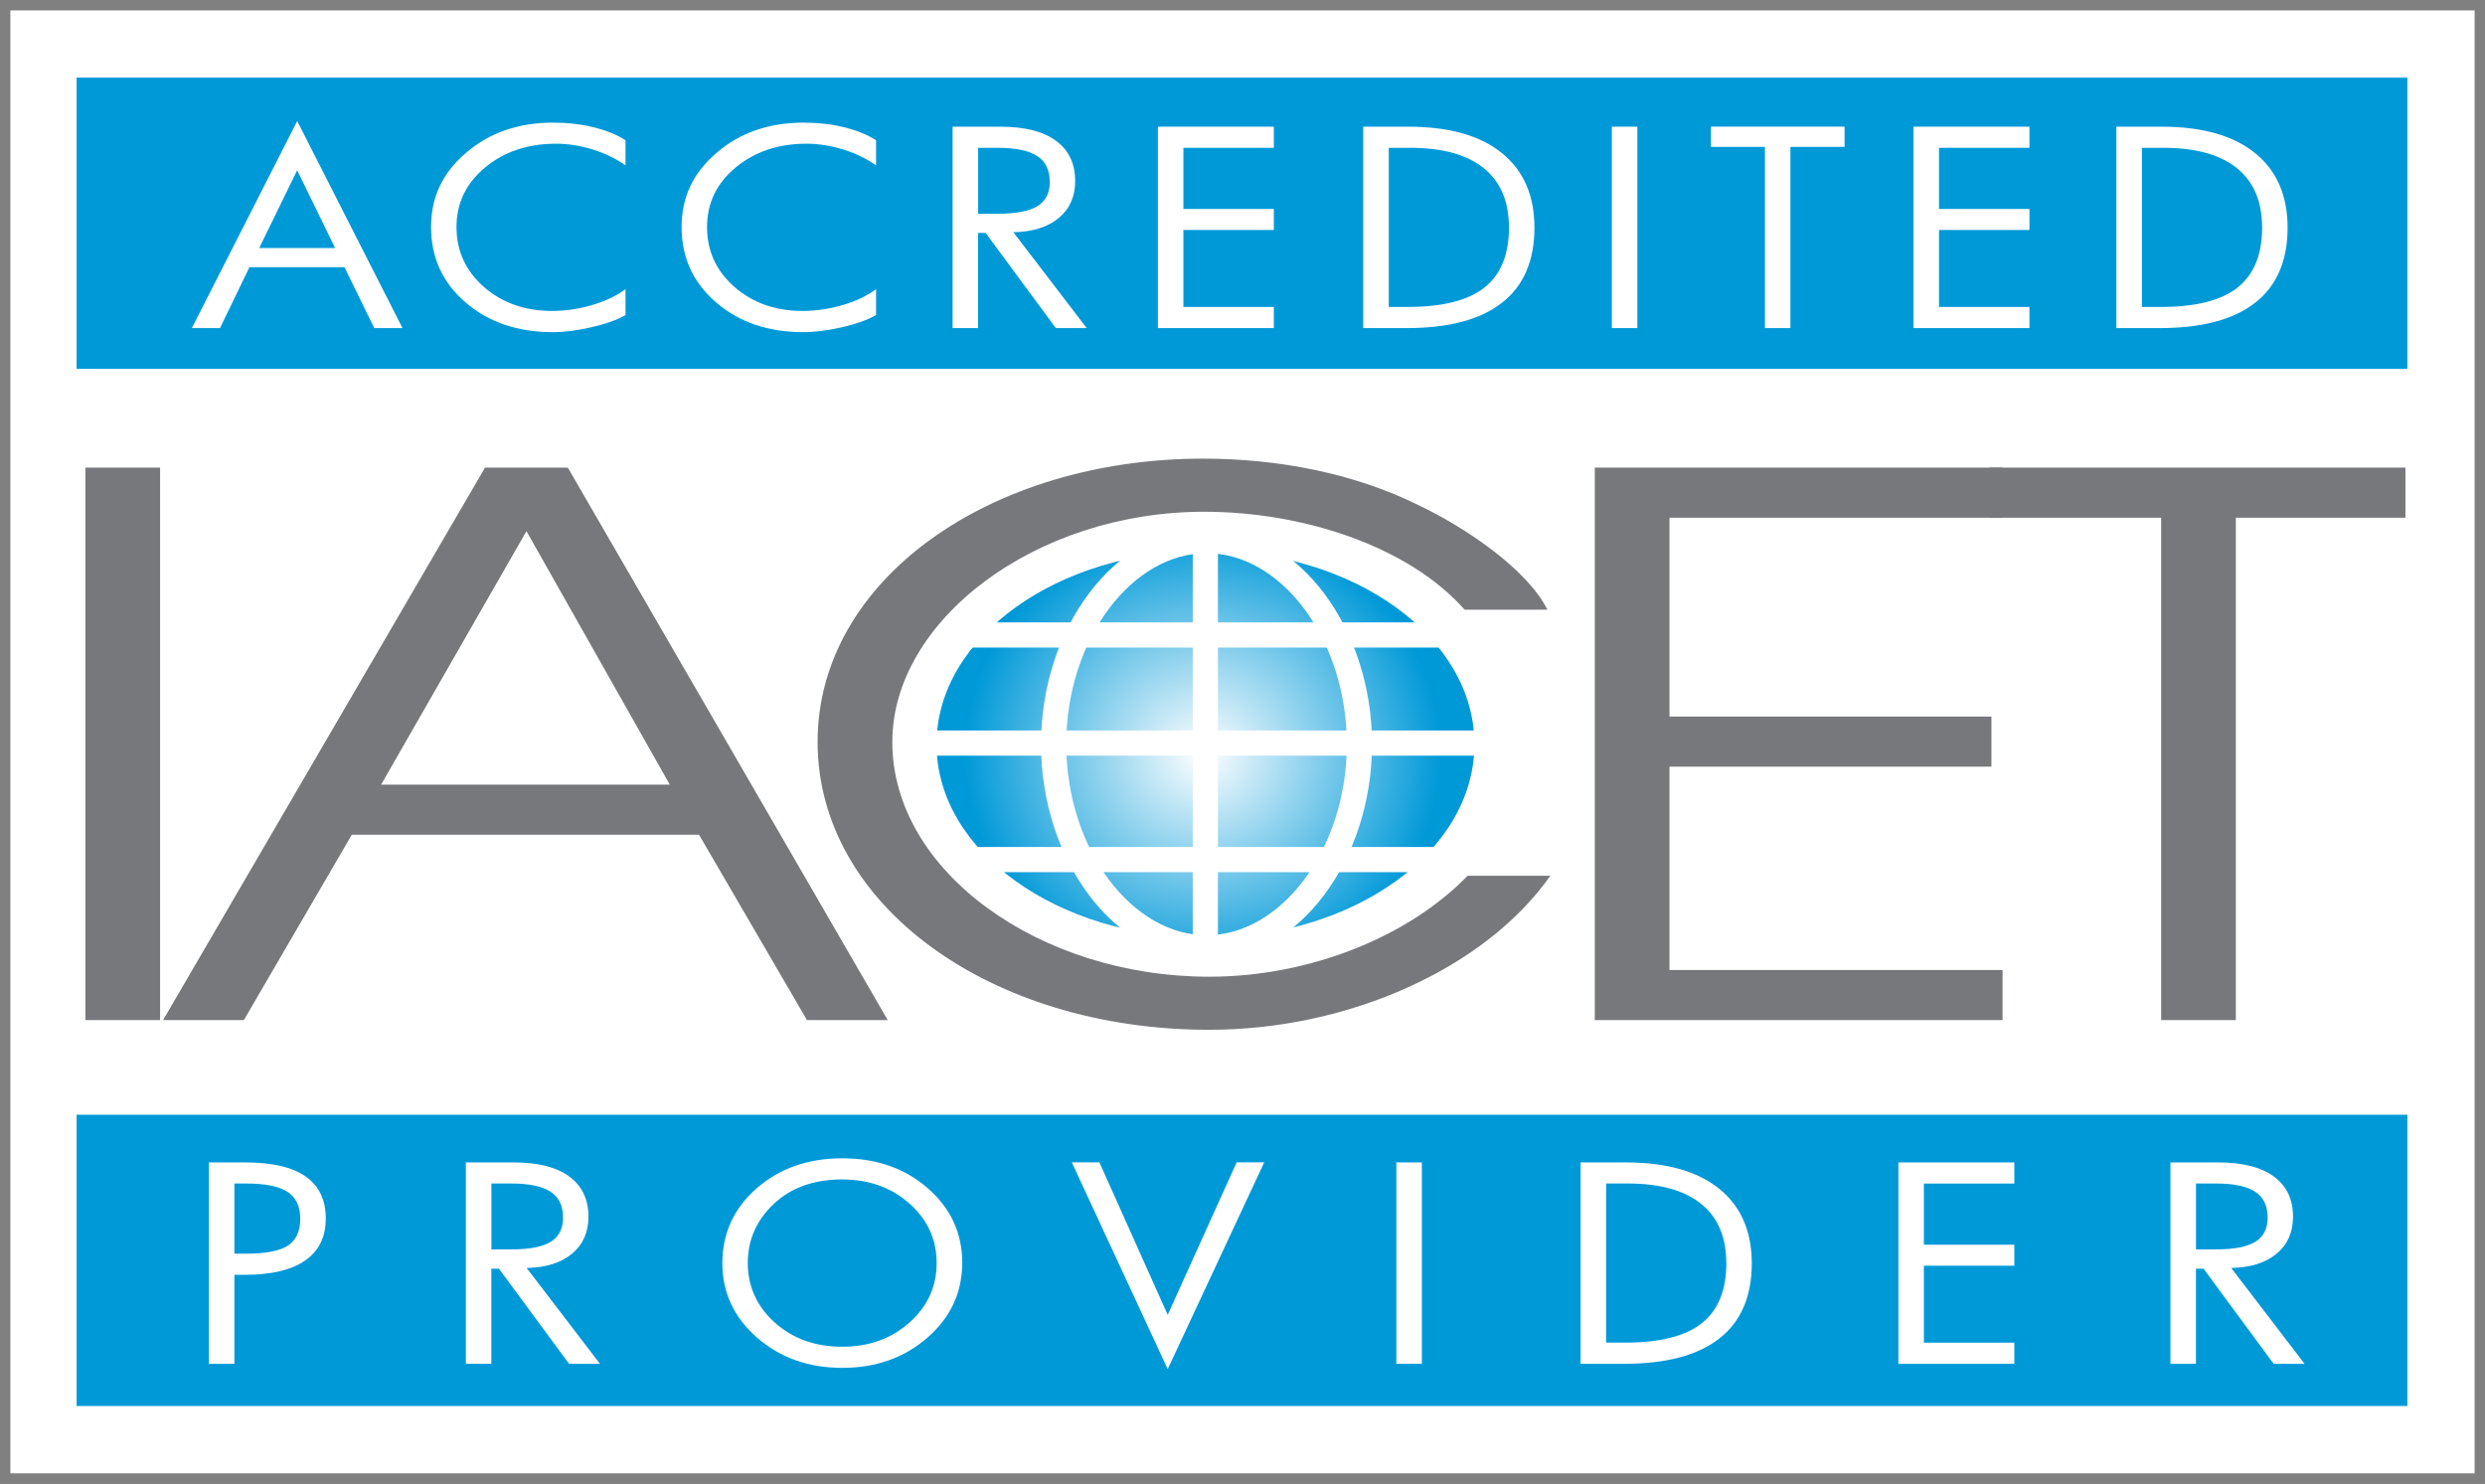
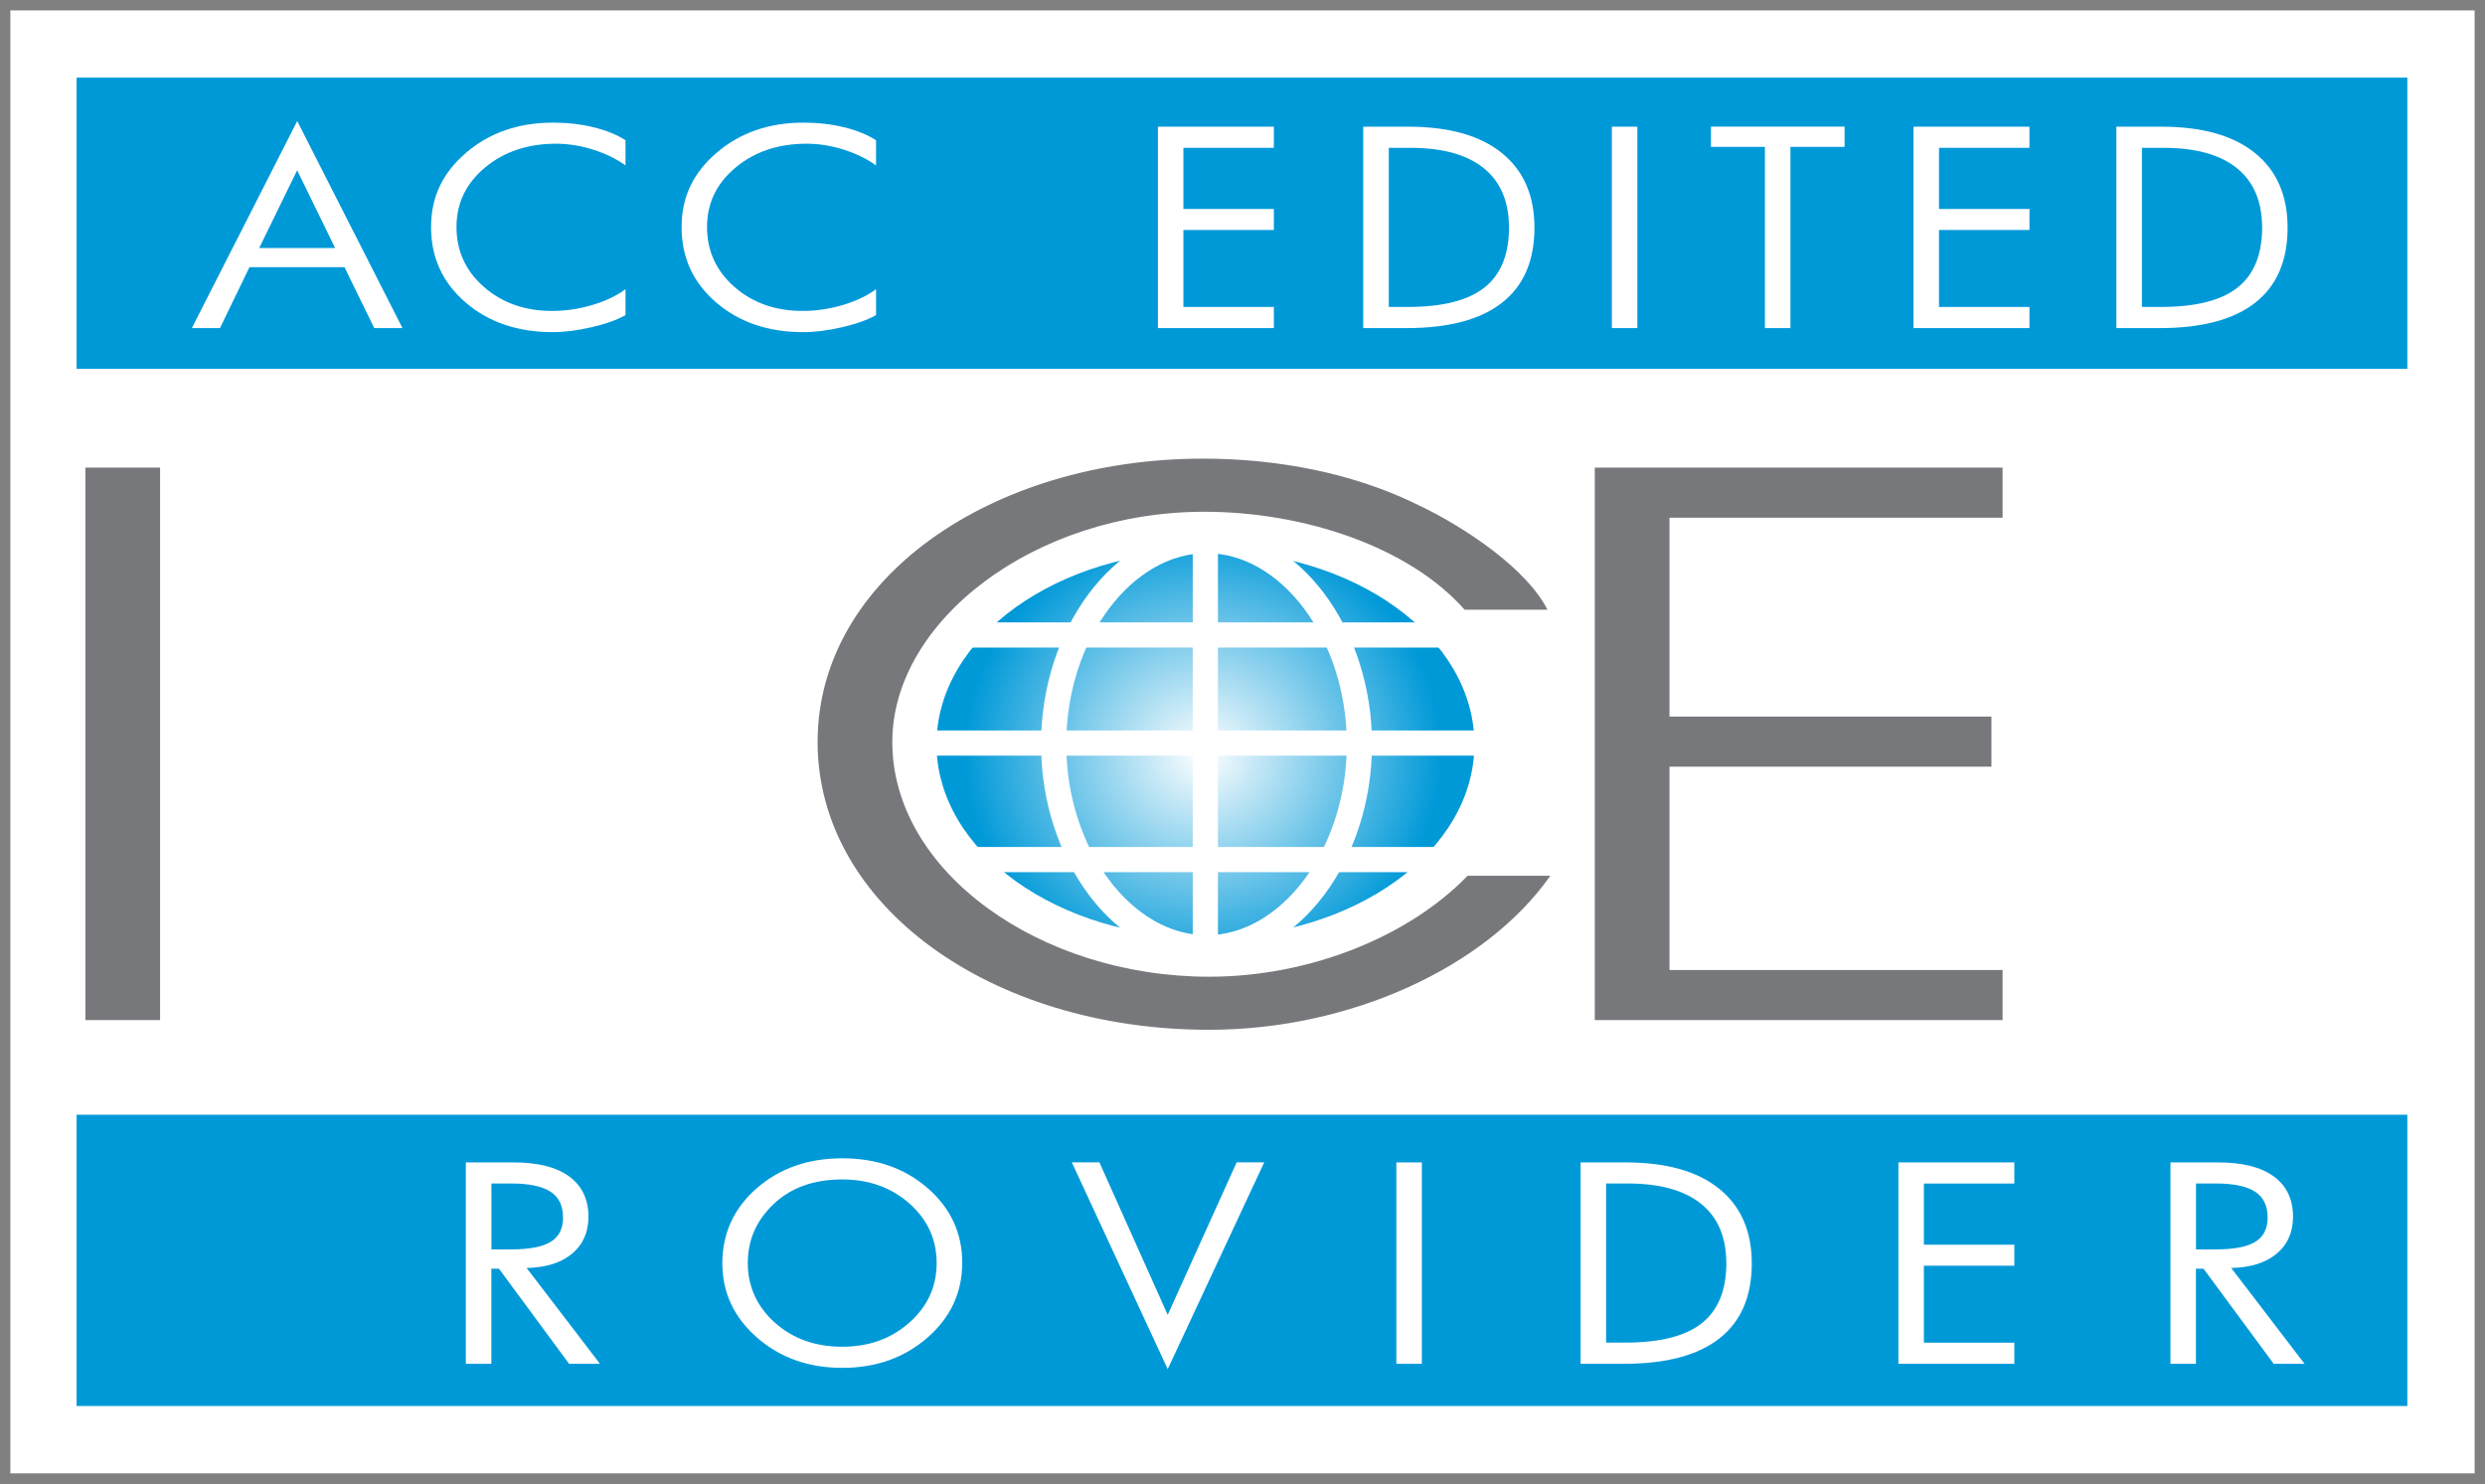
<svg xmlns="http://www.w3.org/2000/svg" id="Layer_2" viewBox="0 0 392.87 234.56">
  <rect x="0" y="0" width="392.87" height="234.56" fill="#333333" stroke="none" />
  <defs>
    <style>.cls-1{stroke:gray;stroke-width:1.64px;}.cls-1,.cls-2{fill:#fff;}.cls-3{fill:none;stroke:#fff;stroke-width:3.98px;}.cls-4{fill:url(#Yellow_Purple_Radial);}.cls-4,.cls-5,.cls-6,.cls-2{stroke-width:0px;}.cls-5{fill:#77787b;}.cls-6{fill:#0099d8;}</style>
    <radialGradient id="Yellow_Purple_Radial" cx="250.92" cy="375.46" fx="250.92" fy="375.46" r="38.48" gradientTransform="translate(-55.72 -230.03) scale(.98 .93)" gradientUnits="userSpaceOnUse">
      <stop offset="0" stop-color="#fff" />
      <stop offset="1" stop-color="#0099d8" />
    </radialGradient>
  </defs>
  <g id="Layer_1-2">
    <rect class="cls-1" x=".82" y=".82" width="391.23" height="232.93" />
    <path class="cls-4" d="M190.68,87.04c23.43,0,42.42,13.71,42.42,30.62s-18.99,30.62-42.42,30.62-42.62-13.71-42.62-30.62,19.19-30.62,42.62-30.62Z" />
    <line class="cls-3" x1="144.83" y1="117.48" x2="237.08" y2="117.48" />
    <line class="cls-3" x1="148.81" y1="100.39" x2="230.7" y2="100.39" />
    <line class="cls-3" x1="149.14" y1="135.9" x2="231.35" y2="135.9" />
    <line class="cls-3" x1="190.56" y1="85.78" x2="190.56" y2="150.93" />
    <path class="cls-3" d="M190.75,85.47c13.1,0,24.17,14.72,24.17,32.19s-11.07,32.19-24.17,32.19-24.17-14.72-24.17-32.19,11.07-32.19,24.17-32.19Z" />
    <path class="cls-5" d="M231.55,96.39c-8.78-9.93-25.37-15.48-41.17-15.48-26.81,0-49.31,17.26-49.31,36.4,0,20.45,23.3,37.11,50.1,37.11,15.96,0,31.59-6.38,40.85-15.96h13.08c-10.21,14.54-31.75,24.35-53.93,24.35-34.63,0-61.91-19.74-61.91-45.5s27.45-44.8,60.96-44.8c11.97,0,23.94,2.36,33.99,7.33,7.5,3.55,17.23,10.16,20.43,16.55h-13.08Z" />
    <path class="cls-5" d="M13.5,73.93h11.81v87.35h-11.81v-87.35Z" />
-     <path class="cls-5" d="M76.69,73.93h13.08l50.58,87.35h-12.77l-17.07-29.31h-54.89l-17.07,29.31h-12.77l50.9-87.35ZM105.89,124.05l-22.66-40.07-22.98,40.07h45.64Z" />
    <path class="cls-5" d="M252.13,73.93h64.47v7.92h-52.66v31.44h50.9v7.92h-50.9v32.15h52.66v7.92h-64.47v-87.35Z" />
-     <path class="cls-5" d="M341.68,81.85h-27.13v-7.92h65.74v7.92h-26.81v79.43h-11.81v-79.43Z" />
    <rect class="cls-6" x="12.11" y="12.27" width="368.48" height="46.05" />
    <rect class="cls-6" x="12.11" y="176.24" width="368.48" height="46.05" />
    <path class="cls-2" d="M63.62,51.87h-4.45l-4.71-9.63h-15.02l-4.66,9.63h-4.45l16.66-32.73,16.64,32.73ZM52.98,39.21l-6-12.29-6,12.29h12Z" />
    <path class="cls-2" d="M98.9,49.81c-1.33.76-3.12,1.4-5.37,1.92s-4.3.78-6.14.78c-5.55,0-10.14-1.56-13.78-4.69s-5.46-7.1-5.46-11.91,1.85-8.6,5.55-11.77c3.7-3.17,8.28-4.75,13.73-4.75,2.27,0,4.4.24,6.4.73s3.69,1.17,5.06,2.05v3.98c-1.48-1.06-3.21-1.89-5.17-2.51-1.96-.61-3.89-.92-5.8-.92-4.47,0-8.21,1.25-11.23,3.76s-4.52,5.65-4.52,9.42,1.45,6.95,4.35,9.48,6.49,3.78,10.77,3.78c2.11,0,4.21-.31,6.29-.92,2.09-.61,3.86-1.45,5.31-2.51v4.06Z" />
    <path class="cls-2" d="M138.51,49.81c-1.33.76-3.12,1.4-5.37,1.92s-4.3.78-6.14.78c-5.55,0-10.14-1.56-13.78-4.69s-5.46-7.1-5.46-11.91,1.85-8.6,5.55-11.77c3.7-3.17,8.28-4.75,13.73-4.75,2.27,0,4.4.24,6.4.73s3.69,1.17,5.06,2.05v3.98c-1.48-1.06-3.21-1.89-5.17-2.51-1.96-.61-3.89-.92-5.8-.92-4.47,0-8.21,1.25-11.23,3.76s-4.52,5.65-4.52,9.42,1.45,6.95,4.35,9.48,6.49,3.78,10.77,3.78c2.11,0,4.21-.31,6.29-.92,2.09-.61,3.86-1.45,5.31-2.51v4.06Z" />
-     <path class="cls-2" d="M171.82,51.87h-4.9l-11.09-15.04h-1.2v15.04h-4.03v-31.84h7.52c3.86,0,6.8.74,8.82,2.22,2.02,1.48,3.04,3.6,3.04,6.36,0,2.46-.86,4.41-2.59,5.85-1.73,1.44-4.12,2.19-7.18,2.26l11.6,15.16ZM165.96,28.73c0-1.86-.66-3.21-1.99-4.07s-3.4-1.29-6.21-1.29h-3.12v10.42h3.12c2.88,0,4.96-.4,6.26-1.2s1.95-2.08,1.95-3.86Z" />
    <path class="cls-2" d="M201.39,51.87h-18.33v-31.84h18.33v3.34h-14.3v9.67h14.3v3.32h-14.3v12.17h14.3v3.34Z" />
    <path class="cls-2" d="M242.59,35.99c0,5.24-1.71,9.2-5.12,11.87-3.41,2.67-8.44,4.01-15.08,4.01h-6.87v-31.84h7.1c6.44,0,11.38,1.38,14.81,4.16,3.44,2.77,5.16,6.71,5.16,11.81ZM238.56,35.95c0-4.1-1.33-7.22-3.98-9.36-2.66-2.15-6.53-3.22-11.62-3.22h-3.4v25.16h2.98c5.52,0,9.57-1.02,12.15-3.07s3.88-5.22,3.88-9.51Z" />
    <path class="cls-2" d="M258.86,51.87h-4.03v-31.84h4.03v31.84Z" />
    <path class="cls-2" d="M291.61,23.22h-8.55v28.65h-4.03v-28.65h-8.53v-3.2h21.12v3.2Z" />
    <path class="cls-2" d="M320.85,51.87h-18.33v-31.84h18.33v3.34h-14.3v9.67h14.3v3.32h-14.3v12.17h14.3v3.34Z" />
    <path class="cls-2" d="M361.66,35.99c0,5.24-1.71,9.2-5.12,11.87-3.41,2.67-8.44,4.01-15.08,4.01h-6.87v-31.84h7.1c6.44,0,11.38,1.38,14.81,4.16,3.44,2.77,5.16,6.71,5.16,11.81ZM357.63,35.95c0-4.1-1.33-7.22-3.98-9.36-2.66-2.15-6.53-3.22-11.62-3.22h-3.4v25.16h2.98c5.52,0,9.57-1.02,12.15-3.07s3.88-5.22,3.88-9.51Z" />
-     <path class="cls-2" d="M51.5,192.68c0,2.9-1.09,5.1-3.26,6.61-2.17,1.5-5.34,2.26-9.52,2.26h-1.66v14.07h-4.03v-31.84h5.7c4.28,0,7.48.74,9.6,2.23,2.12,1.48,3.18,3.71,3.18,6.68ZM47.47,192.68c0-1.95-.67-3.37-2.02-4.25s-3.55-1.32-6.61-1.32h-1.78v11.1h1.78c3.16,0,5.38-.43,6.68-1.28s1.95-2.27,1.95-4.25Z" />
    <path class="cls-2" d="M94.87,215.62h-4.9l-11.09-15.04h-1.2v15.04h-4.03v-31.84h7.52c3.86,0,6.8.74,8.82,2.22,2.02,1.48,3.04,3.6,3.04,6.36,0,2.46-.86,4.41-2.59,5.85-1.73,1.44-4.12,2.19-7.18,2.26l11.6,15.16ZM89.01,192.47c0-1.86-.66-3.21-1.99-4.07s-3.4-1.29-6.21-1.29h-3.12v10.42h3.12c2.88,0,4.96-.4,6.26-1.2s1.95-2.08,1.95-3.86Z" />
    <path class="cls-2" d="M152.12,199.69c0,4.66-1.83,8.59-5.48,11.78-3.66,3.19-8.15,4.79-13.48,4.79s-9.84-1.6-13.49-4.8c-3.65-3.2-5.47-7.12-5.47-11.77s1.81-8.66,5.43-11.82c3.62-3.16,8.13-4.74,13.54-4.74s9.9,1.58,13.52,4.74c3.62,3.16,5.44,7.1,5.44,11.82ZM148.08,199.69c0-3.73-1.43-6.86-4.29-9.4s-6.41-3.82-10.64-3.82c-4.48,0-8.09,1.29-10.83,3.88s-4.1,5.7-4.1,9.34,1.42,6.86,4.27,9.41,6.4,3.82,10.66,3.82,7.76-1.28,10.63-3.83c2.87-2.55,4.3-5.68,4.3-9.4Z" />
    <path class="cls-2" d="M199.87,183.77l-15.26,32.69-15.16-32.69h4.36l10.8,24.11,10.9-24.11h4.36Z" />
    <path class="cls-2" d="M224.79,215.62h-4.03v-31.84h4.03v31.84Z" />
    <path class="cls-2" d="M276.95,199.74c0,5.24-1.71,9.2-5.12,11.87-3.41,2.67-8.44,4.01-15.08,4.01h-6.87v-31.84h7.1c6.44,0,11.38,1.38,14.81,4.16,3.44,2.77,5.16,6.71,5.16,11.81ZM272.92,199.69c0-4.1-1.33-7.22-3.98-9.36-2.66-2.15-6.53-3.22-11.62-3.22h-3.4v25.16h2.98c5.52,0,9.57-1.02,12.15-3.07s3.88-5.22,3.88-9.51Z" />
    <path class="cls-2" d="M318.46,215.62h-18.33v-31.84h18.33v3.34h-14.3v9.67h14.3v3.32h-14.3v12.17h14.3v3.34Z" />
    <path class="cls-2" d="M364.36,215.62h-4.9l-11.09-15.04h-1.2v15.04h-4.03v-31.84h7.52c3.86,0,6.8.74,8.82,2.22,2.02,1.48,3.04,3.6,3.04,6.36,0,2.46-.86,4.41-2.59,5.85-1.73,1.44-4.12,2.19-7.18,2.26l11.6,15.16ZM358.5,192.47c0-1.86-.66-3.21-1.99-4.07s-3.4-1.29-6.21-1.29h-3.12v10.42h3.12c2.88,0,4.96-.4,6.26-1.2s1.95-2.08,1.95-3.86Z" />
  </g>
</svg>